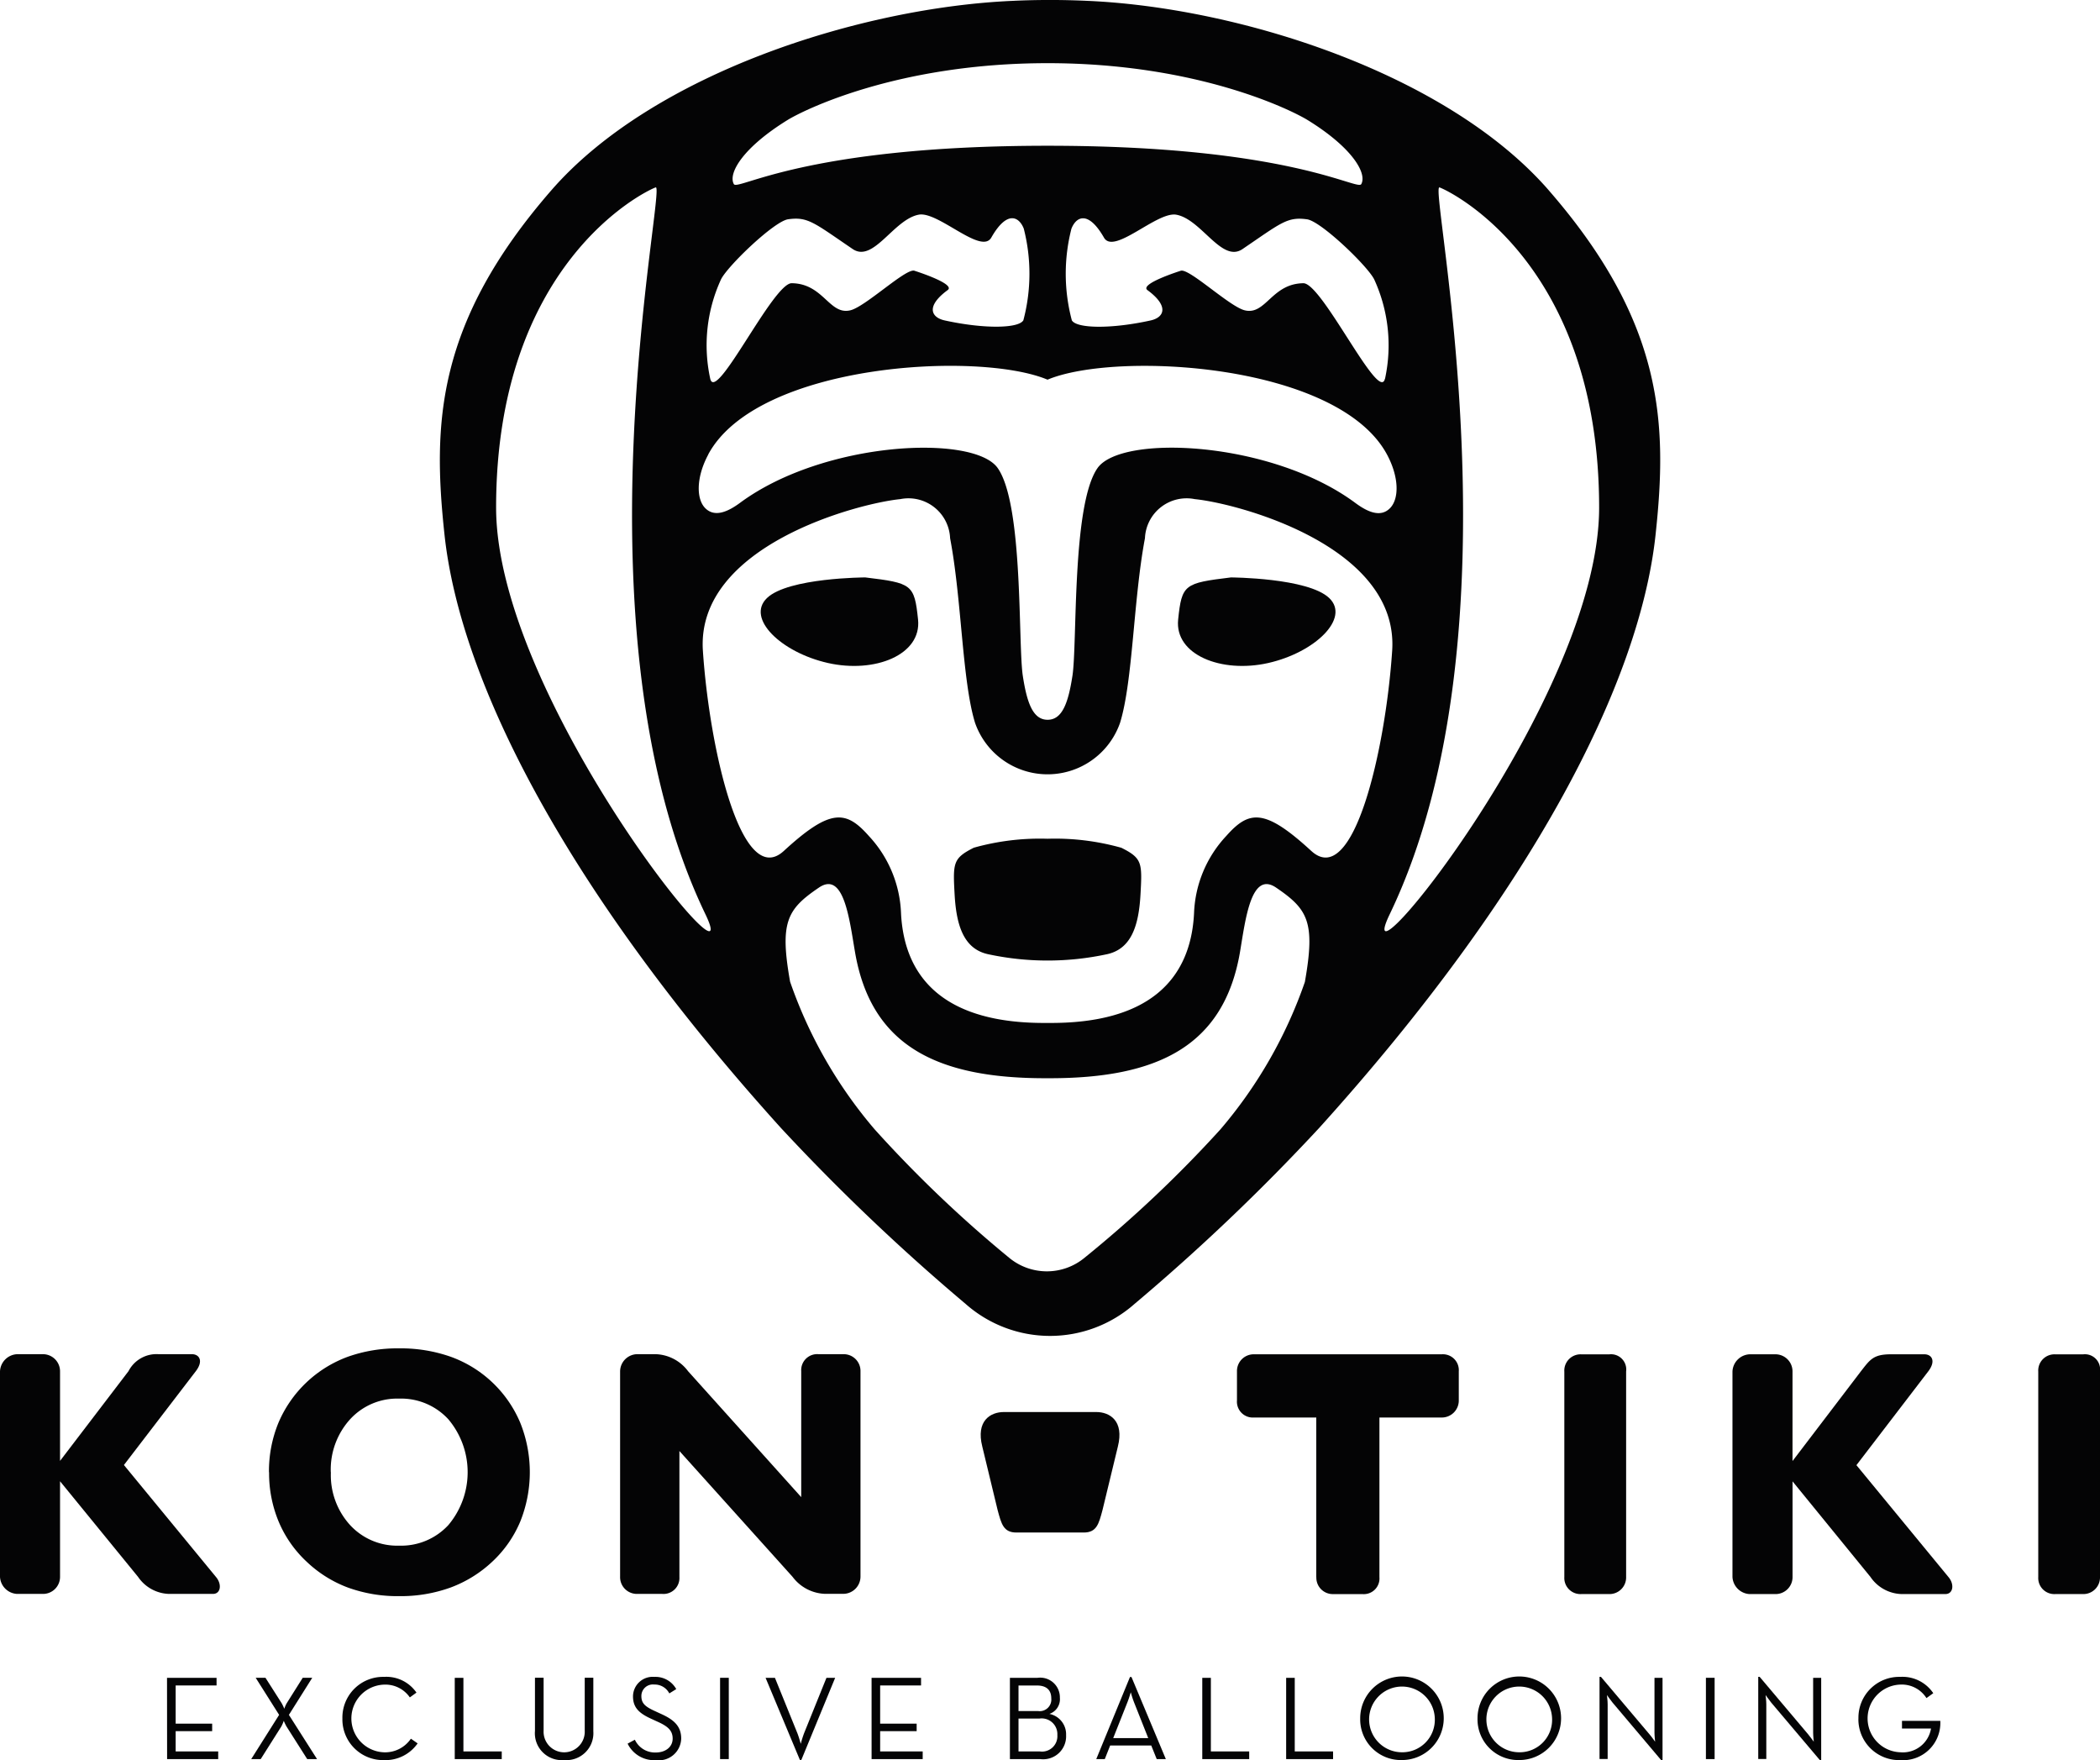
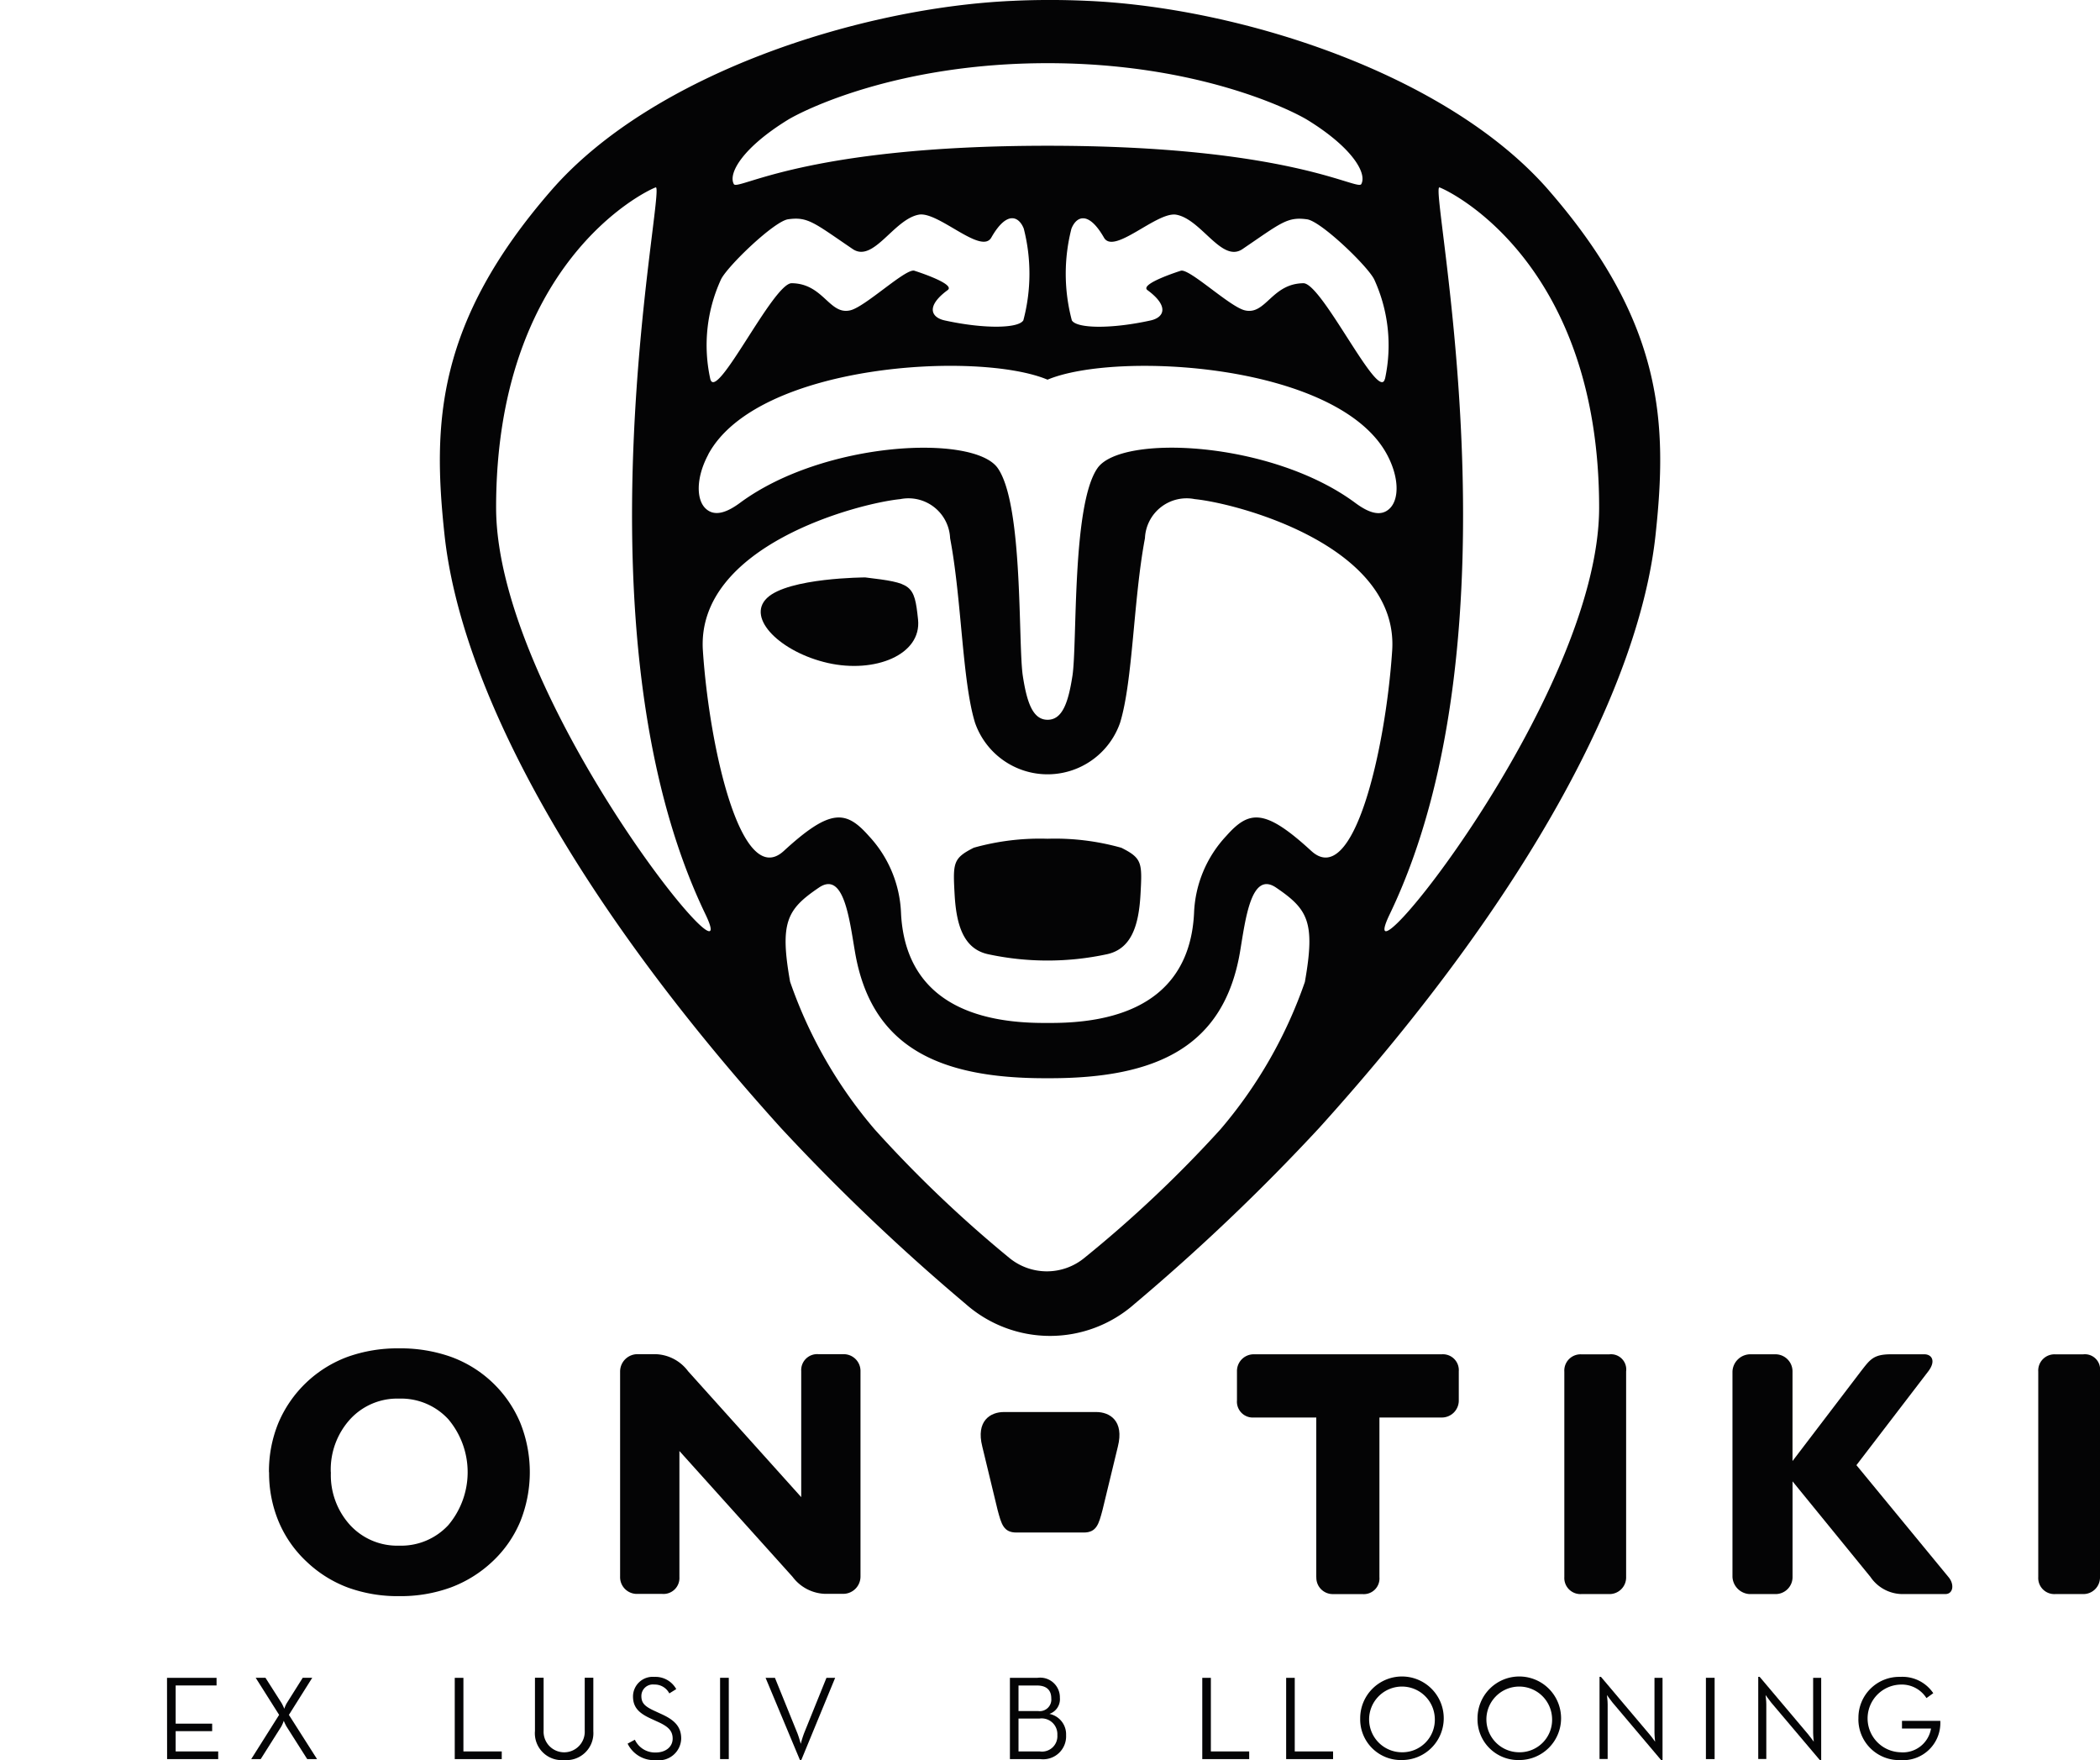
<svg xmlns="http://www.w3.org/2000/svg" id="logo_black" data-name="logo black" width="115.065" height="96.428" viewBox="0 0 115.065 96.428">
  <defs>
    <clipPath id="clip-path">
      <rect id="Rectángulo_8" data-name="Rectángulo 8" width="115.065" height="96.428" fill="none" />
    </clipPath>
  </defs>
  <g id="Grupo_3" data-name="Grupo 3" clip-path="url(#clip-path)">
    <path id="Trazado_30" data-name="Trazado 30" d="M37.714,48.822h2.529c.73,0,1.543.474,1.185,1.894l-.84,3.47c-.206.776-.325,1.238-1.033,1.238H35.873c-.711,0-.827-.461-1.035-1.238L34,50.716c-.361-1.42.455-1.894,1.185-1.894Z" transform="translate(19.823 28.538)" fill="#040405" />
    <path id="Trazado_31" data-name="Trazado 31" d="M32.033,19.965s-4.215.013-5.381,1.127.773,2.984,3.339,3.562,5.137-.445,4.936-2.38-.338-2-2.893-2.309" transform="translate(15.376 11.67)" fill="#040405" />
    <path id="Trazado_32" data-name="Trazado 32" d="M42.151,29.492A13.4,13.4,0,0,0,38.115,29a13.415,13.415,0,0,0-4.036.49c-1.15.578-1.15.835-1.055,2.562s.513,2.981,1.825,3.272a15.486,15.486,0,0,0,6.535,0c1.312-.292,1.729-1.539,1.825-3.272s.1-1.984-1.058-2.562" transform="translate(19.282 16.952)" fill="#040405" />
-     <path id="Trazado_33" data-name="Trazado 33" d="M43.637,19.965c-2.556.312-2.692.377-2.893,2.309s2.374,2.958,4.936,2.38,4.506-2.454,3.339-3.562-5.381-1.127-5.381-1.127" transform="translate(23.81 11.67)" fill="#040405" />
    <path id="Trazado_34" data-name="Trazado 34" d="M75.97,10.426C70.392,4.02,58.988.4,50.653.046Q49.643,0,48.646,0c-.666,0-1.337.014-2.009.046C38.3.4,26.895,4.02,21.319,10.426c-6.341,7.287-6.506,12.827-5.853,18.881C16.342,37.419,22.228,48.882,33.9,61.8a114.482,114.482,0,0,0,10.12,9.64,6.985,6.985,0,0,0,9.251,0A113.816,113.816,0,0,0,63.388,61.8C75.06,48.882,80.95,37.419,81.821,29.308c.653-6.055.49-11.594-5.852-18.881M66.992,20.753c-.318,1.363-3.445-5.248-4.468-5.235-1.74.021-2.055,1.76-3.207,1.485-.826-.195-3.014-2.283-3.5-2.172,0,0-2.3.721-1.835,1.065,1.207.887.913,1.5.168,1.662-2.152.474-4.045.445-4.312-.006a9.939,9.939,0,0,1-.022-5.023c.26-.659.916-1.019,1.783.491.548.963,2.912-1.453,3.968-1.255,1.38.257,2.485,2.657,3.624,1.881,2.117-1.439,2.451-1.779,3.532-1.63.764.1,3.335,2.572,3.686,3.3a8.653,8.653,0,0,1,.588,5.44M34.261,6.576c.875-.539,6.028-3.114,14.245-3.114S61.875,6.037,62.754,6.576c2.435,1.5,3.269,2.909,2.944,3.51-.214.393-3.879-2.1-17.192-2.1s-16.975,2.491-17.189,2.1c-.325-.6.509-2.006,2.944-3.51m-3.649,8.737c.35-.727,2.922-3.2,3.686-3.3,1.084-.149,1.412.192,3.529,1.63,1.141.776,2.244-1.624,3.624-1.881,1.058-.2,3.423,2.218,3.974,1.255.86-1.51,1.52-1.15,1.779-.491a9.957,9.957,0,0,1-.022,5.023c-.266.452-2.16.48-4.315.006-.742-.165-1.039-.775.168-1.662C43.5,15.551,41.2,14.83,41.2,14.83c-.49-.111-2.678,1.978-3.5,2.172-1.152.276-1.467-1.464-3.21-1.485-1.02-.013-4.147,6.6-4.465,5.235a8.629,8.629,0,0,1,.588-5.44m-.7,9.59c2.686-5,14.823-5.684,18.593-4.1,3.773-1.581,15.91-.9,18.6,4.1.669,1.245.672,2.431.162,2.944s-1.211.22-1.909-.3c-4.587-3.391-12.8-3.773-14.114-1.9-1.417,2.025-1.1,9.669-1.377,11.4-.228,1.461-.553,2.389-1.358,2.389s-1.13-.929-1.356-2.389c-.271-1.735.041-9.379-1.377-11.4-1.312-1.87-9.525-1.488-14.115,1.9-.7.518-1.4.8-1.906.3s-.507-1.7.162-2.944M18.292,27.812c0-13.329,8.073-17.3,8.742-17.544.626-.225-4.76,24.251,2.727,39.821,2.445,5.082-11.469-11.851-11.469-22.277m44.32,25.972a25.027,25.027,0,0,1-4.633,8.092,67.005,67.005,0,0,1-7.446,7.035,3.241,3.241,0,0,1-4.128,0,67.918,67.918,0,0,1-7.37-7.035A24.994,24.994,0,0,1,34.4,53.784c-.58-3.274-.162-3.971,1.578-5.153,1.371-.935,1.67,1.733,1.978,3.522.878,5.153,4.5,6.947,10.547,6.92,6.053.027,9.67-1.767,10.55-6.92.3-1.789.607-4.457,1.978-3.522,1.74,1.182,2.157,1.879,1.578,5.153m.344-7.167C60.4,44.271,59.549,44.391,58.3,45.8a6.536,6.536,0,0,0-1.765,4.218c-.173,3.608-2.435,6.085-8.03,6.026-5.592.059-7.855-2.418-8.027-6.026A6.552,6.552,0,0,0,38.714,45.8c-1.247-1.409-2.1-1.529-4.654.818-2.321,2.138-4.079-5.584-4.438-10.971-.377-5.741,8.492-8.069,10.813-8.3a2.283,2.283,0,0,1,2.733,2.142c.64,3.37.659,7.815,1.367,10.114a4.208,4.208,0,0,0,7.945,0c.708-2.3.727-6.744,1.364-10.114a2.284,2.284,0,0,1,2.733-2.142c2.323.23,11.193,2.557,10.813,8.3-.357,5.387-2.114,13.109-4.435,10.971m4.3,3.472c7.487-15.57,2.1-40.046,2.73-39.821.666.244,8.745,4.215,8.745,17.544,0,10.426-13.917,27.359-11.475,22.277" transform="translate(8.891 -0.001)" fill="#040405" />
    <path id="Trazado_35" data-name="Trazado 35" d="M5.775,58.012H8.49v.418H6.249v2.092h2v.412h-2v1.111H8.58v.421h-2.8Z" transform="translate(3.376 33.91)" fill="#040405" />
    <path id="Trazado_36" data-name="Trazado 36" d="M10.216,60.043,8.931,58.01h.536l.886,1.39a2.453,2.453,0,0,1,.146.309,1.705,1.705,0,0,1,.136-.309l.875-1.39h.521l-1.279,2.033,1.542,2.423h-.539l-1.133-1.783a2.817,2.817,0,0,1-.152-.315,1.9,1.9,0,0,1-.136.315L9.207,62.466h-.52Z" transform="translate(5.078 33.909)" fill="#040405" />
-     <path id="Trazado_37" data-name="Trazado 37" d="M11.84,60.256a2.23,2.23,0,0,1,2.286-2.277,2.006,2.006,0,0,1,1.772.862l-.363.263a1.628,1.628,0,0,0-1.409-.7,1.855,1.855,0,0,0,0,3.708,1.707,1.707,0,0,0,1.467-.746l.369.257a2.146,2.146,0,0,1-1.836.916,2.231,2.231,0,0,1-2.286-2.28" transform="translate(6.921 33.891)" fill="#040405" />
    <path id="Trazado_38" data-name="Trazado 38" d="M15.725,58.012H16.2v4.033h2.1v.421H15.725Z" transform="translate(9.192 33.91)" fill="#040405" />
    <path id="Trazado_39" data-name="Trazado 39" d="M18.5,60.947V58.009h.474v2.9a1.128,1.128,0,1,0,2.253,0v-2.9h.471v2.938a1.476,1.476,0,0,1-1.6,1.572,1.472,1.472,0,0,1-1.6-1.572" transform="translate(10.812 33.908)" fill="#040405" />
    <path id="Trazado_40" data-name="Trazado 40" d="M21.707,61.634l.39-.211a1.215,1.215,0,0,0,1.149.7c.517,0,.922-.292.922-.762,0-.452-.282-.681-.837-.929l-.355-.163c-.635-.292-.981-.6-.981-1.22a1.078,1.078,0,0,1,1.169-1.068,1.3,1.3,0,0,1,1.2.669l-.379.236a.9.9,0,0,0-.826-.486.631.631,0,0,0-.705.637c0,.39.209.57.705.8l.357.165c.738.328,1.12.692,1.12,1.361a1.224,1.224,0,0,1-1.383,1.179,1.612,1.612,0,0,1-1.551-.9" transform="translate(12.689 33.89)" fill="#040405" />
    <rect id="Rectángulo_6" data-name="Rectángulo 6" width="0.477" height="4.454" transform="translate(39.455 91.921)" fill="#040405" />
    <path id="Trazado_41" data-name="Trazado 41" d="M26.473,58.012h.513l1.223,3.017c.092.227.192.6.192.6a5.639,5.639,0,0,1,.189-.6l1.219-3.017h.477l-1.854,4.5h-.078Z" transform="translate(15.475 33.91)" fill="#040405" />
-     <path id="Trazado_42" data-name="Trazado 42" d="M30.139,58.012H32.85v.418H30.609v2.092h2v.412h-2v1.111H32.94v.421h-2.8Z" transform="translate(17.617 33.91)" fill="#040405" />
    <path id="Trazado_43" data-name="Trazado 43" d="M34.922,58.012h1.513a1.079,1.079,0,0,1,1.225,1.093.85.85,0,0,1-.575.884A1.137,1.137,0,0,1,38,61.154a1.257,1.257,0,0,1-1.407,1.312H34.922Zm1.547,1.821a.636.636,0,0,0,.719-.7c0-.406-.217-.7-.788-.7H35.393v1.4Zm.09,2.212a.842.842,0,0,0,.962-.9.86.86,0,0,0-.987-.9H35.393v1.8Z" transform="translate(20.414 33.91)" fill="#040405" />
-     <path id="Trazado_44" data-name="Trazado 44" d="M39.756,57.983h.081l1.884,4.5h-.5l-.3-.746H38.67l-.295.746h-.467Zm1,3.348-.786-1.981c-.084-.208-.171-.529-.171-.529s-.092.322-.176.529l-.786,1.981Z" transform="translate(22.159 33.893)" fill="#040405" />
    <path id="Trazado_45" data-name="Trazado 45" d="M41.574,58.012h.471v4.033h2.1v.421H41.574Z" transform="translate(24.302 33.91)" fill="#040405" />
    <path id="Trazado_46" data-name="Trazado 46" d="M44.475,58.012h.471v4.033h2.1v.421H44.475Z" transform="translate(25.997 33.91)" fill="#040405" />
    <path id="Trazado_47" data-name="Trazado 47" d="M47.035,60.256a2.289,2.289,0,1,1,2.286,2.28,2.229,2.229,0,0,1-2.286-2.28m4.088,0a1.8,1.8,0,1,0-1.8,1.854,1.779,1.779,0,0,0,1.8-1.854" transform="translate(27.494 33.891)" fill="#040405" />
    <path id="Trazado_48" data-name="Trazado 48" d="M51.092,60.256a2.289,2.289,0,1,1,2.286,2.28,2.229,2.229,0,0,1-2.286-2.28m4.085,0a1.8,1.8,0,1,0-1.8,1.854,1.777,1.777,0,0,0,1.8-1.854" transform="translate(29.866 33.891)" fill="#040405" />
    <path id="Trazado_49" data-name="Trazado 49" d="M56.022,59.384c-.124-.152-.306-.412-.306-.412s.04.314.04.505v3h-.445v-4.5h.078l2.657,3.145c.127.147.311.41.311.41s-.035-.315-.035-.5v-3h.441v4.5h-.081Z" transform="translate(32.332 33.892)" fill="#040405" />
    <rect id="Rectángulo_7" data-name="Rectángulo 7" width="0.477" height="4.454" transform="translate(93.472 91.921)" fill="#040405" />
    <path id="Trazado_50" data-name="Trazado 50" d="M61.508,59.384c-.12-.152-.306-.412-.306-.412s.04.314.04.505v3H60.8v-4.5h.078l2.654,3.145c.125.147.311.41.311.41s-.035-.315-.035-.5v-3h.441v4.5h-.078Z" transform="translate(35.539 33.892)" fill="#040405" />
    <path id="Trazado_51" data-name="Trazado 51" d="M64.264,60.256a2.236,2.236,0,0,1,2.293-2.277,2.037,2.037,0,0,1,1.808.894l-.374.269a1.6,1.6,0,0,0-1.434-.74,1.855,1.855,0,0,0,.006,3.708,1.562,1.562,0,0,0,1.678-1.3H66.65v-.421h2.1a2.042,2.042,0,0,1-2.188,2.15,2.233,2.233,0,0,1-2.3-2.28" transform="translate(37.565 33.891)" fill="#040405" />
    <path id="Trazado_52" data-name="Trazado 52" d="M47.12,59.038V50.29H43.7a.869.869,0,0,1-.925-.935V47.761a.918.918,0,0,1,.919-.935H54a.871.871,0,0,1,.929.929v1.6a.93.93,0,0,1-.922.935H50.581v8.745a.86.86,0,0,1-.932.929h-1.6a.9.9,0,0,1-.925-.925" transform="translate(25.002 27.371)" fill="#040405" fill-rule="evenodd" />
    <path id="Trazado_53" data-name="Trazado 53" d="M54.094,59.031V47.774a.891.891,0,0,1,.941-.946h1.52a.834.834,0,0,1,.925.938V59.021a.912.912,0,0,1-.929.941H55.026a.883.883,0,0,1-.932-.932" transform="translate(31.62 27.372)" fill="#040405" fill-rule="evenodd" />
    <path id="Trazado_54" data-name="Trazado 54" d="M70.482,59.031V47.774a.889.889,0,0,1,.938-.946h1.52a.834.834,0,0,1,.925.938V59.021a.912.912,0,0,1-.929.941H71.411a.881.881,0,0,1-.929-.932" transform="translate(41.2 27.372)" fill="#040405" fill-rule="evenodd" />
    <path id="Trazado_55" data-name="Trazado 55" d="M59.908,59.029V47.772a.985.985,0,0,1,.951-.946h1.41a.936.936,0,0,1,.929.932v4.917l3.747-4.917c.505-.646.681-.932,1.65-.932h1.827c.4,0,.653.358.214.935L66.7,52.9l5.036,6.121c.347.4.269.941-.162.941H69.165a2.131,2.131,0,0,1-1.694-.935L63.2,53.788v5.253a.93.93,0,0,1-.935.922H60.84a.992.992,0,0,1-.932-.935" transform="translate(35.019 27.371)" fill="#040405" fill-rule="evenodd" />
-     <path id="Trazado_56" data-name="Trazado 56" d="M0,59.025V47.766a.985.985,0,0,1,.951-.944H2.358a.938.938,0,0,1,.932.932v4.914L7.04,47.754a1.726,1.726,0,0,1,1.646-.932h1.83c.393,0,.653.358.211.935L6.79,52.894l5.036,6.124c.347.4.273.938-.158.938H9.257a2.127,2.127,0,0,1-1.691-.932L3.29,53.784v5.25a.932.932,0,0,1-.935.922H.932A.989.989,0,0,1,0,59.025" transform="translate(0 27.369)" fill="#040405" fill-rule="evenodd" />
    <path id="Trazado_57" data-name="Trazado 57" d="M9.3,53.411A6.986,6.986,0,0,1,9.819,50.7a6.6,6.6,0,0,1,3.8-3.618,8.113,8.113,0,0,1,2.813-.461,8.233,8.233,0,0,1,2.838.464,6.538,6.538,0,0,1,3.8,3.614,7.257,7.257,0,0,1,0,5.41,6.367,6.367,0,0,1-1.535,2.2,6.774,6.774,0,0,1-2.277,1.413,8.017,8.017,0,0,1-2.824.474,7.973,7.973,0,0,1-2.8-.467,6.657,6.657,0,0,1-2.269-1.42,6.367,6.367,0,0,1-1.535-2.2,6.9,6.9,0,0,1-.523-2.7m3.386,0A4.06,4.06,0,0,0,13.743,56.3a3.507,3.507,0,0,0,2.689,1.13,3.521,3.521,0,0,0,2.7-1.13,4.5,4.5,0,0,0,0-5.79,3.515,3.515,0,0,0-2.7-1.136,3.5,3.5,0,0,0-2.689,1.136,4.094,4.094,0,0,0-1.055,2.9" transform="translate(5.437 27.251)" fill="#040405" fill-rule="evenodd" />
    <path id="Trazado_58" data-name="Trazado 58" d="M24.693,52.127v6.91a.872.872,0,0,1-.938.919H22.368a.919.919,0,0,1-.925-.943V47.776a.952.952,0,0,1,.925-.954H23.4a2.308,2.308,0,0,1,1.767.932l6.2,6.9V47.744a.874.874,0,0,1,.941-.922H33.69a.92.92,0,0,1,.925.948V59a.948.948,0,0,1-.925.952H32.662a2.315,2.315,0,0,1-1.767-.93Z" transform="translate(12.534 27.369)" fill="#040405" />
  </g>
</svg>